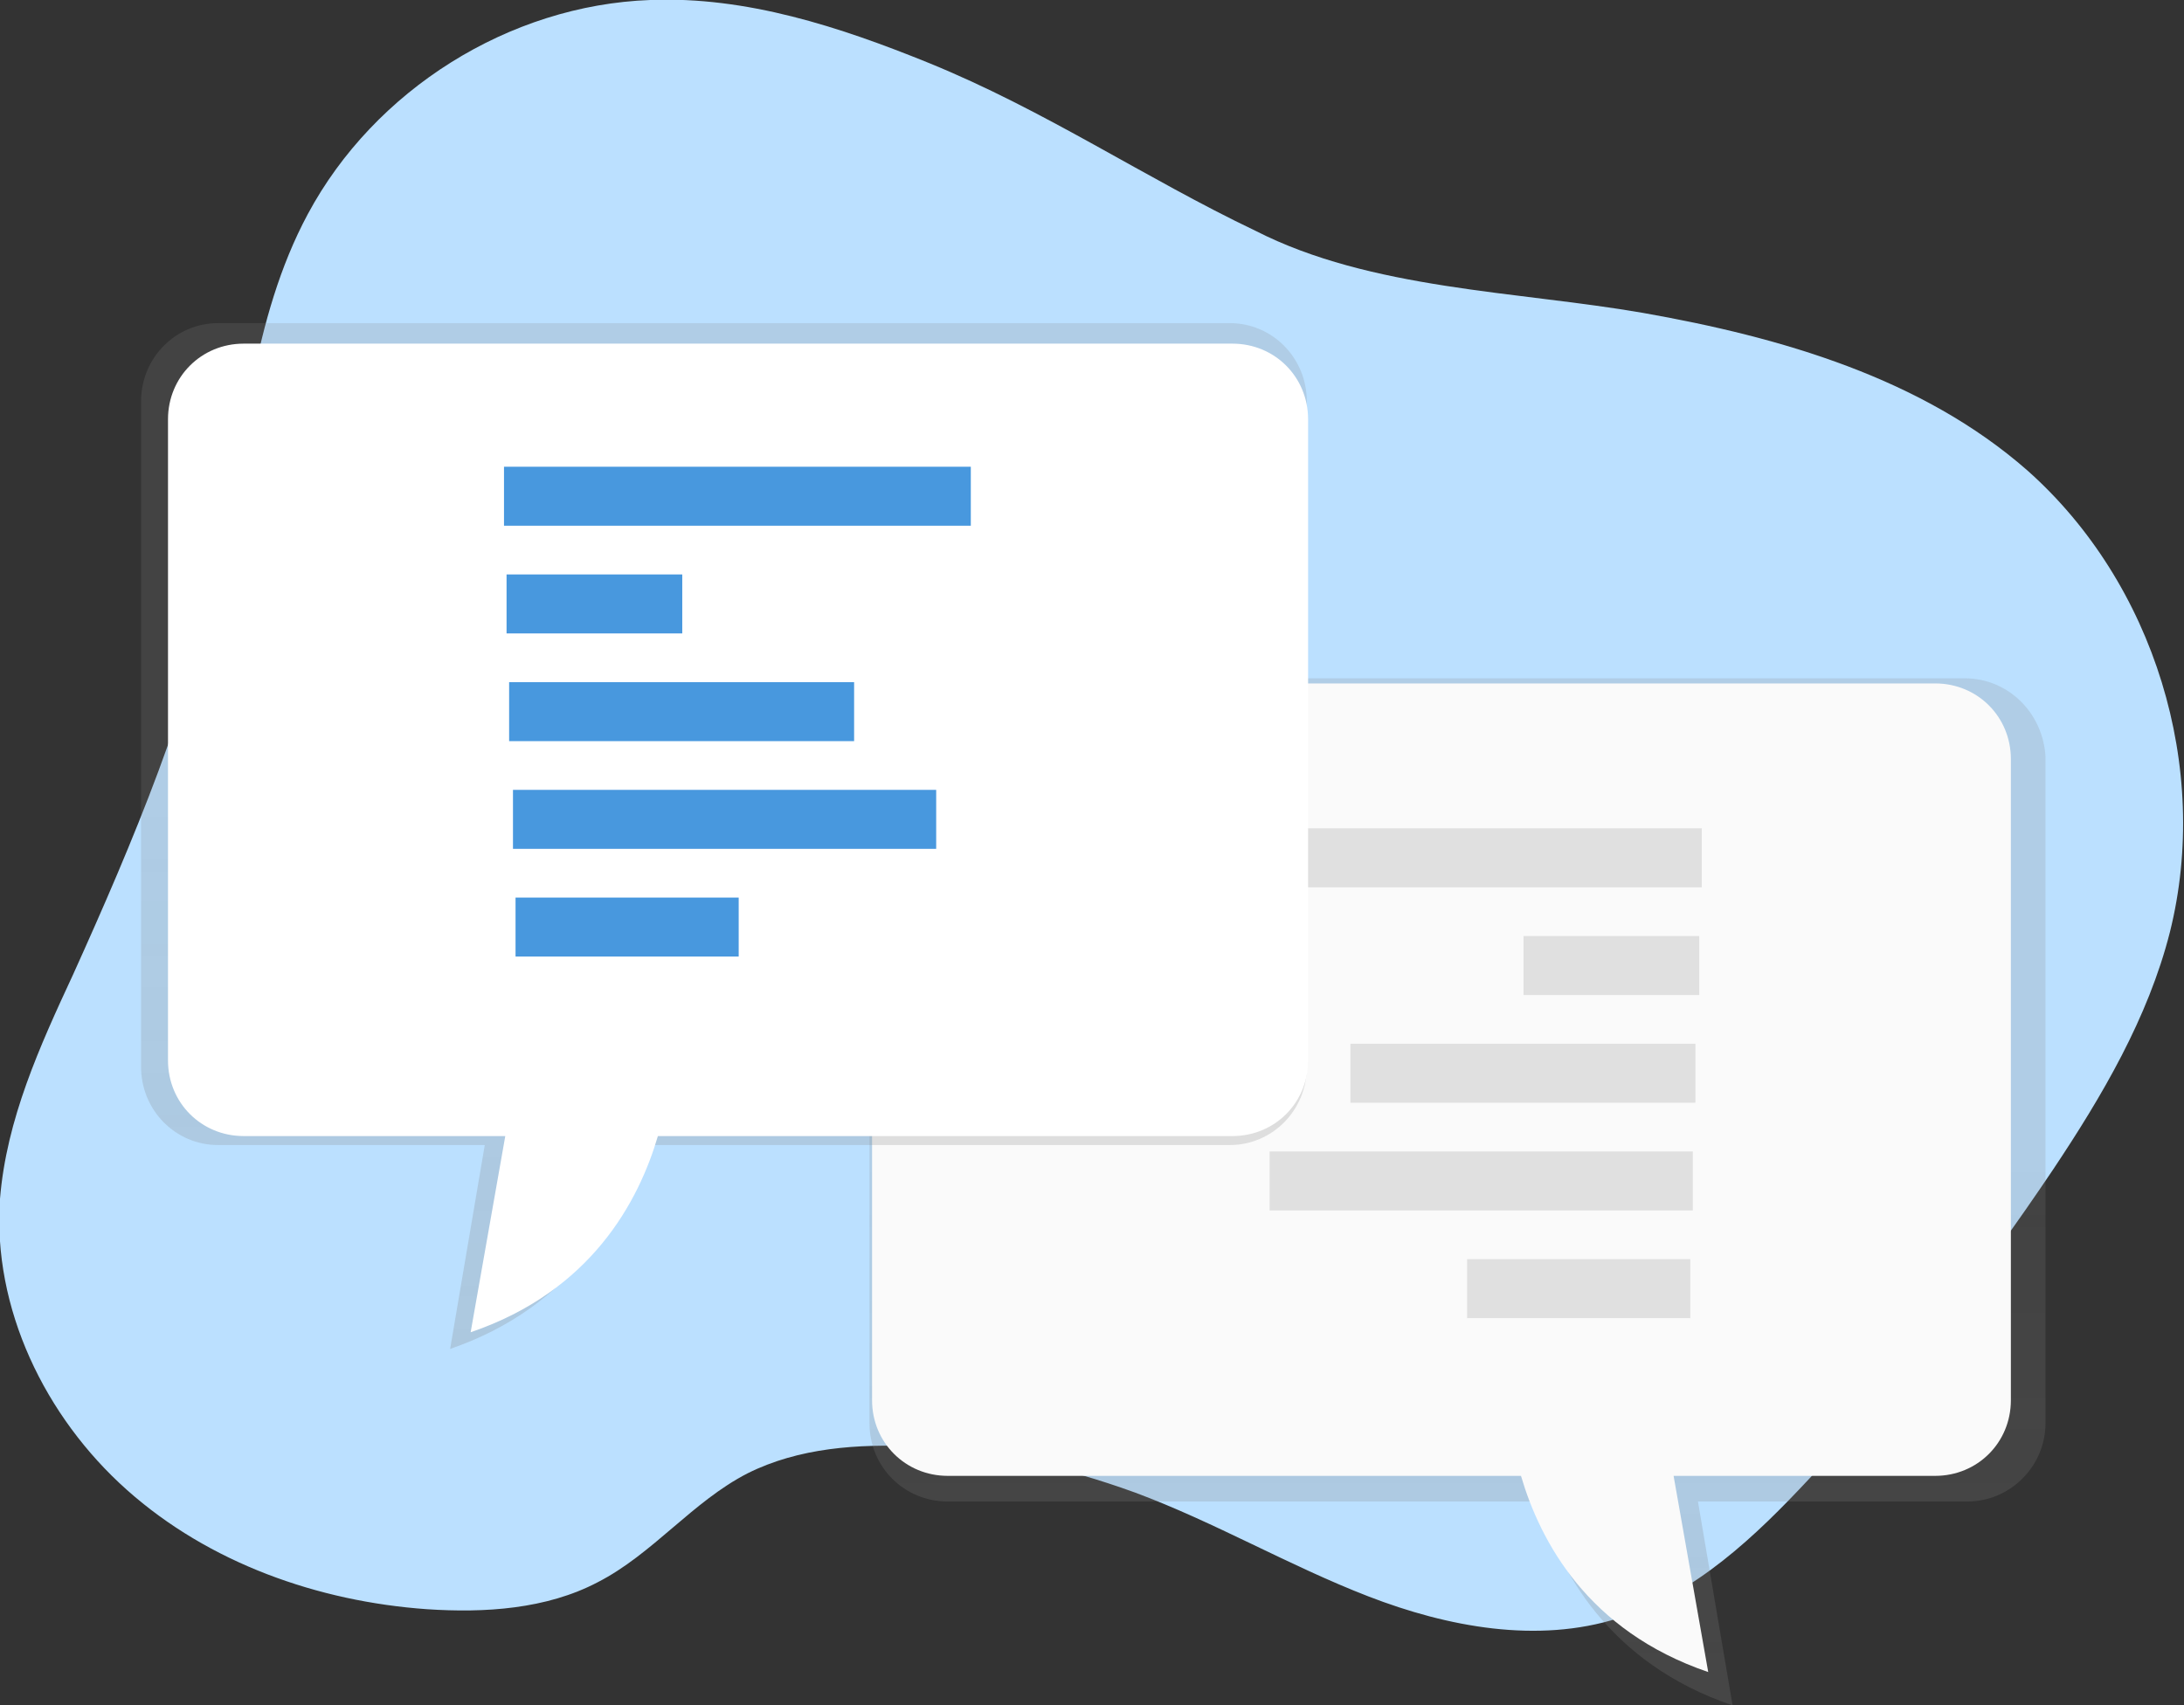
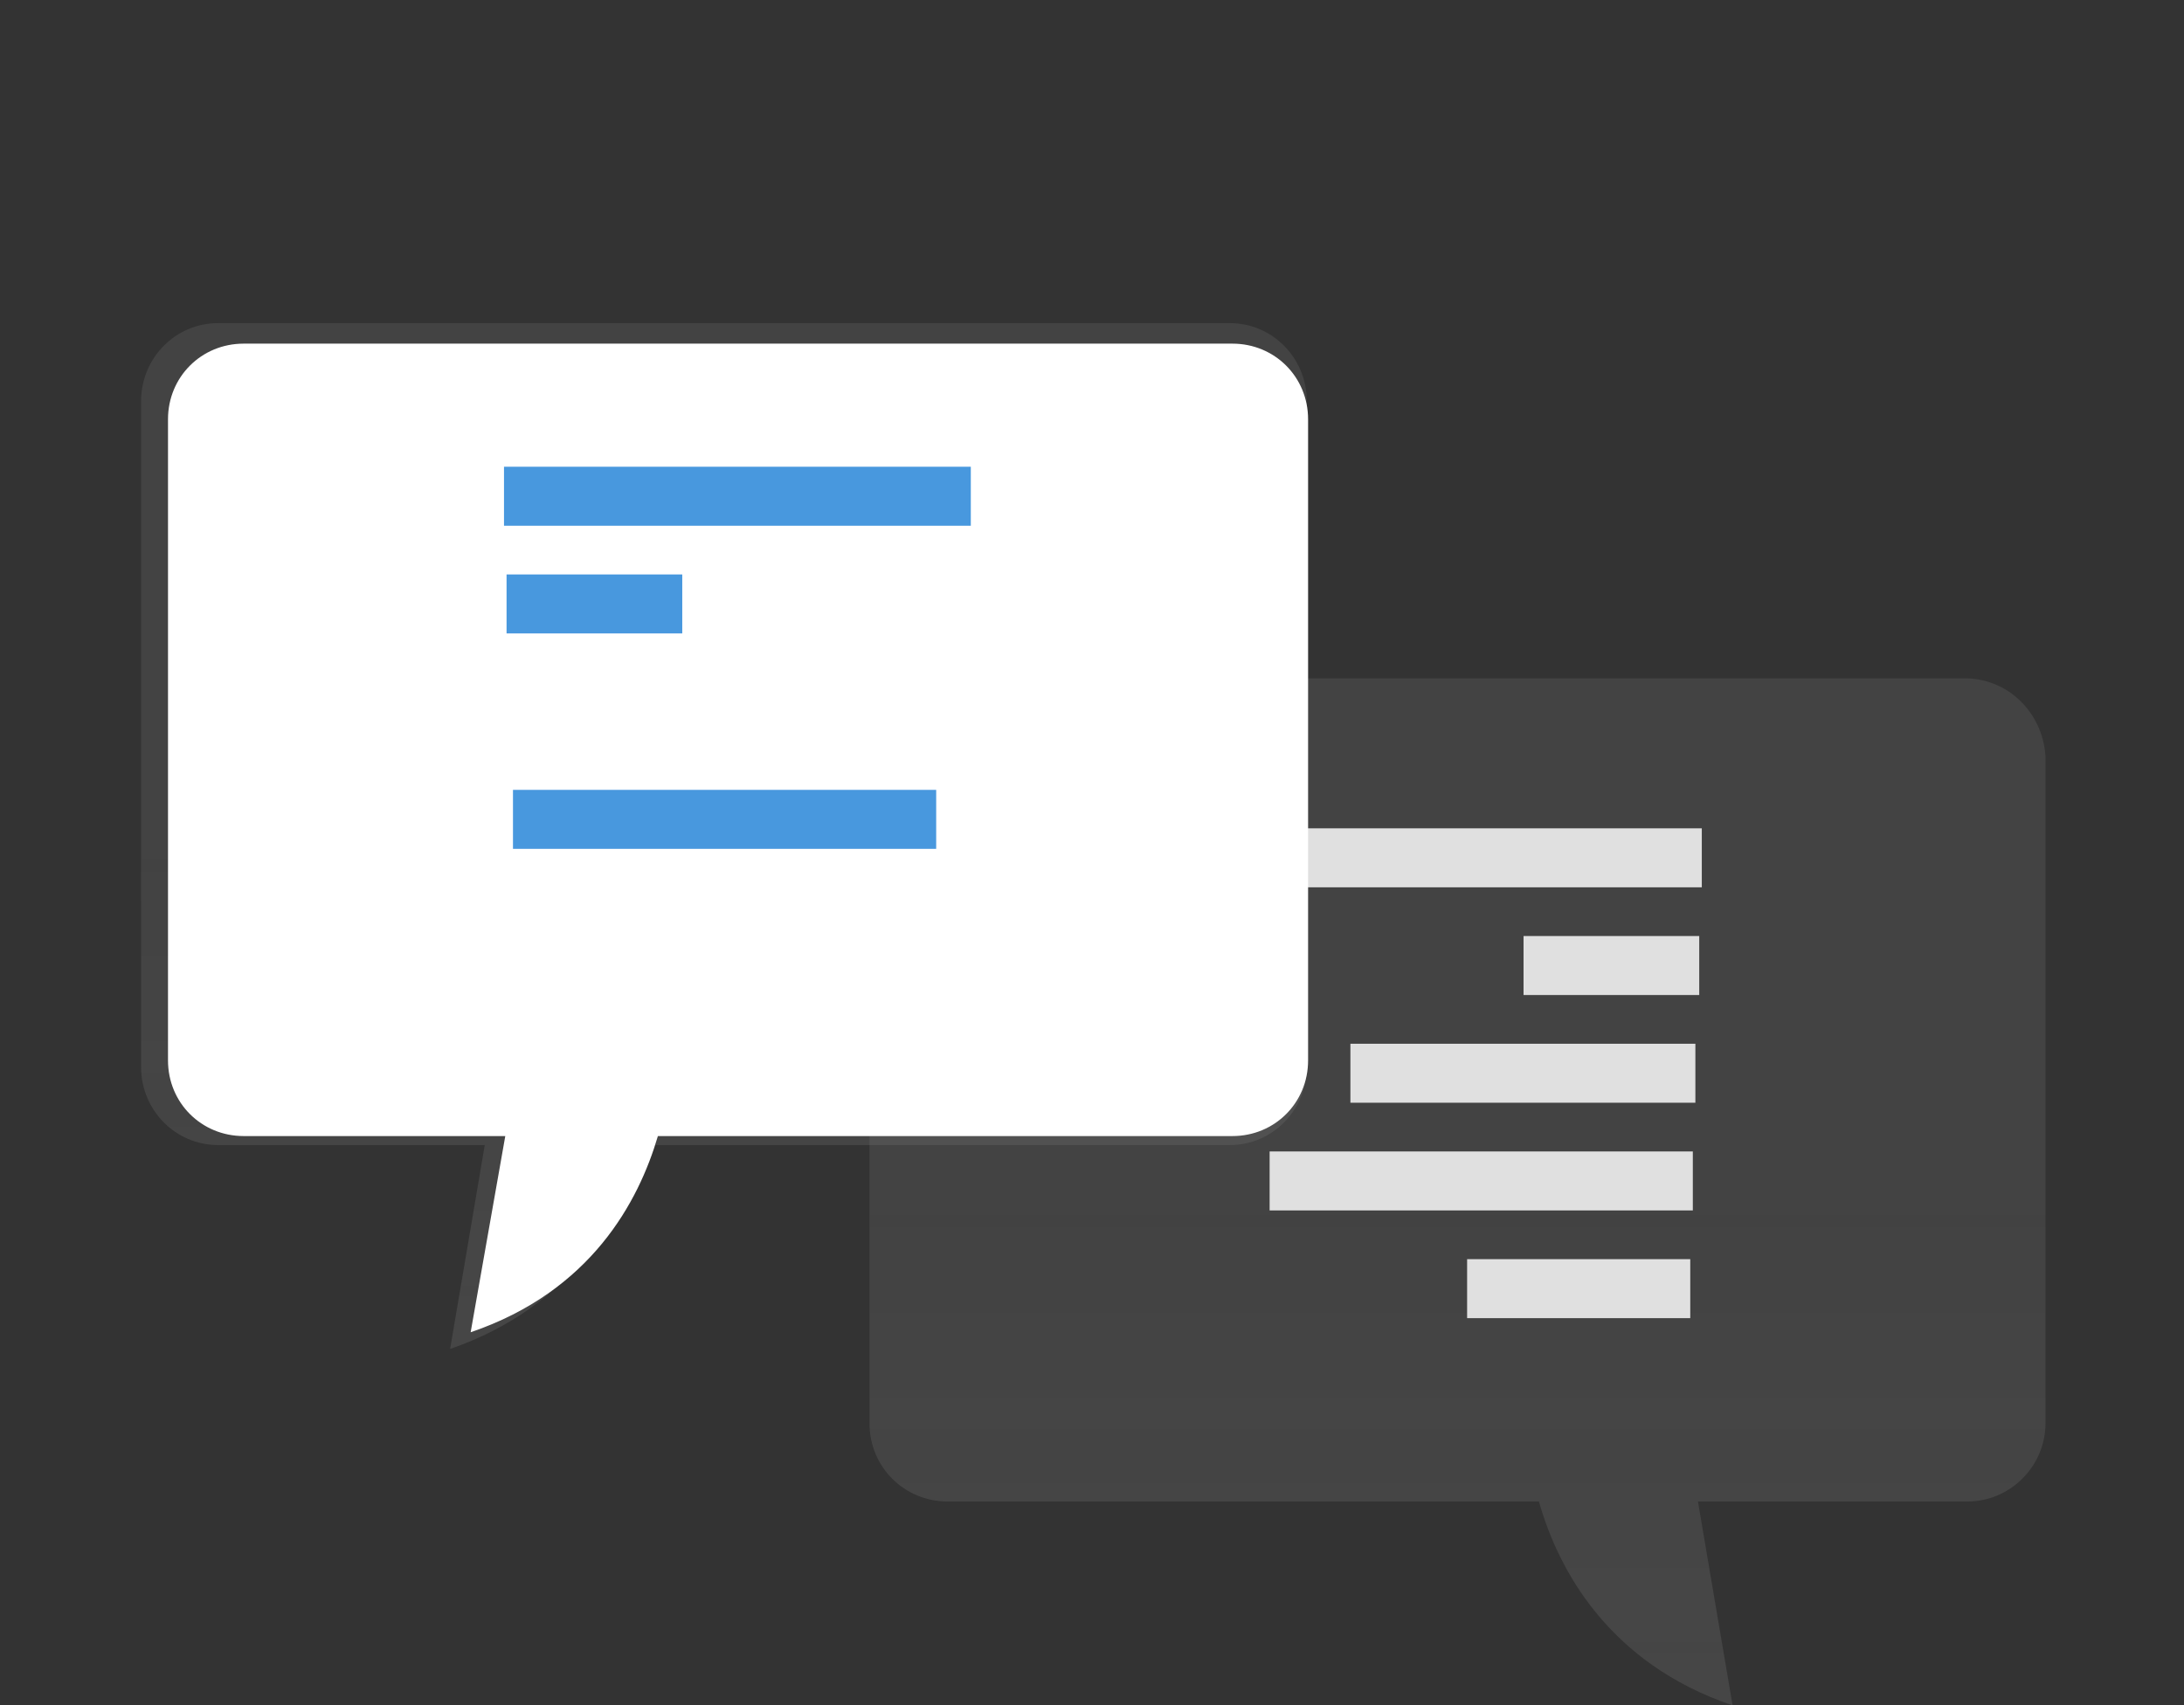
<svg xmlns="http://www.w3.org/2000/svg" version="1.1" id="Layer_1" x="0px" y="0px" viewBox="0 0 170.3 133" style="enable-background:new 0 0 170.3 133;" xml:space="preserve">
  <rect x="0" y="0" width="170.3" height="133" fill="#333333" stroke="none" />
  <style type="text/css">
	.st0{fill:#BBE0FF;enable-background:new    ;}
	.st1{fill:url(#SVGID_1_);}
	.st2{fill:#FAFAFA;}
	.st3{fill:#E0E0E0;}
	.st4{fill:url(#SVGID_2_);}
	.st5{fill:#FFFFFF;}
	.st6{fill:#4898DE;}
</style>
-   <path class="st0" d="M72.4,4.9C65.5,2.1,58.2-0.3,50.7,0c-11,0.4-21.5,7-26.7,16.7c-4.4,8.2-4.9,17.8-6.8,27  c-2.3,11.2-6.8,21.9-11.5,32.3c-2.6,5.6-5.2,11.3-5.7,17.5c-0.6,8.5,3.5,17,9.9,22.7c6.4,5.7,14.9,8.7,23.4,9.3  c4.5,0.3,9.3,0,13.3-2.1c4.3-2.2,7.4-6.3,11.7-8.5c4-2,8.6-2.3,13.1-2.1c5.8,0.3,11.6,1.6,17.1,3.6c6.2,2.3,12,5.7,18.2,8.1  c6.2,2.4,13.2,3.7,19.5,1.7c6-1.9,10.7-6.4,14.9-10.9c7-7.5,13.3-15.6,19-24.1c3.8-5.7,7.4-11.8,9.1-18.5c3.2-12.8-1.2-27.2-11.1-36  c-8.2-7.2-19.2-10.4-30-12.3c-9.8-1.7-21.2-1.8-30.2-6.4C89.3,13.9,81.5,8.6,72.4,4.9z" />
  <linearGradient id="SVGID_1_" gradientUnits="userSpaceOnUse" x1="279.034" y1="-1916.586" x2="279.034" y2="-1836.445" gradientTransform="matrix(1 0 0 -1 -165.5 -1783.561)">
    <stop offset="1.000000e-02" style="stop-color:#808080;stop-opacity:0.25" />
    <stop offset="0.54" style="stop-color:#808080;stop-opacity:0.2" />
    <stop offset="1" style="stop-color:#808080;stop-opacity:0.2" />
  </linearGradient>
  <path class="st1" d="M153.2,52.9H80.7c-7.1,0-12.9,5.8-12.9,13V111c0,3.4,2.7,6.1,6.1,6.1c0,0,0,0,0,0h46.1  c1.5,5.3,5.4,12.6,15.1,15.9l-2.7-15.9h21c3.4,0,6.1-2.8,6.1-6.1c0,0,0,0,0,0V59C159.3,55.6,156.6,52.9,153.2,52.9  C153.2,52.9,153.2,52.9,153.2,52.9z" />
-   <path class="st2" d="M150.9,53.3H80.5c-6.9,0-12.5,5.6-12.5,12.5v43.4c0,3.3,2.6,5.9,5.9,5.9h44.7c1.5,5.1,5.2,12.1,14.6,15.3  l-2.7-15.3h20.4c3.3,0,5.9-2.6,5.9-5.9l0,0v-50C156.8,55.9,154.2,53.3,150.9,53.3z" />
  <rect x="96.3" y="64.6" class="st3" width="36.4" height="4.6" />
  <rect x="118.8" y="73" class="st3" width="13.7" height="4.6" />
  <rect x="105.3" y="81.4" class="st3" width="26.9" height="4.6" />
  <rect x="99" y="89.8" class="st3" width="33" height="4.6" />
  <rect x="114.4" y="98.2" class="st3" width="17.4" height="4.6" />
  <linearGradient id="SVGID_2_" gradientUnits="userSpaceOnUse" x1="221.975" y1="-1888.784" x2="221.975" y2="-1808.745" gradientTransform="matrix(1 0 0 -1 -165.5 -1783.561)">
    <stop offset="1.000000e-02" style="stop-color:#808080;stop-opacity:0.25" />
    <stop offset="0.54" style="stop-color:#808080;stop-opacity:0.2" />
    <stop offset="1" style="stop-color:#808080;stop-opacity:0.2" />
  </linearGradient>
  <path class="st4" d="M17,25.2h78.9c3.3,0,6,2.7,6,6.1v51.9c0,3.4-2.7,6.1-6,6.1H50.1c-1.5,5.3-5.4,12.6-15,15.9l2.7-15.9H17  c-3.3,0-6-2.7-6-6.1V31.3C11,27.9,13.7,25.2,17,25.2z" />
  <path class="st5" d="M19,26.8h77.1c3.3,0,5.9,2.6,5.9,5.9v50c0,3.3-2.6,5.9-5.9,5.9l0,0H51.3c-1.5,5.1-5.2,12.1-14.6,15.3l2.7-15.3  H19c-3.3,0-5.9-2.6-5.9-5.9v-50C13.1,29.4,15.7,26.8,19,26.8C19,26.8,19,26.8,19,26.8z" />
  <g>
    <rect x="39.3" y="36.4" class="st6" width="36.4" height="4.6" />
    <rect x="39.5" y="44.8" class="st6" width="13.7" height="4.6" />
-     <rect x="39.7" y="53.2" class="st6" width="26.9" height="4.6" />
    <rect x="40" y="61.6" class="st6" width="33" height="4.6" />
-     <rect x="40.2" y="70" class="st6" width="17.4" height="4.6" />
  </g>
</svg>